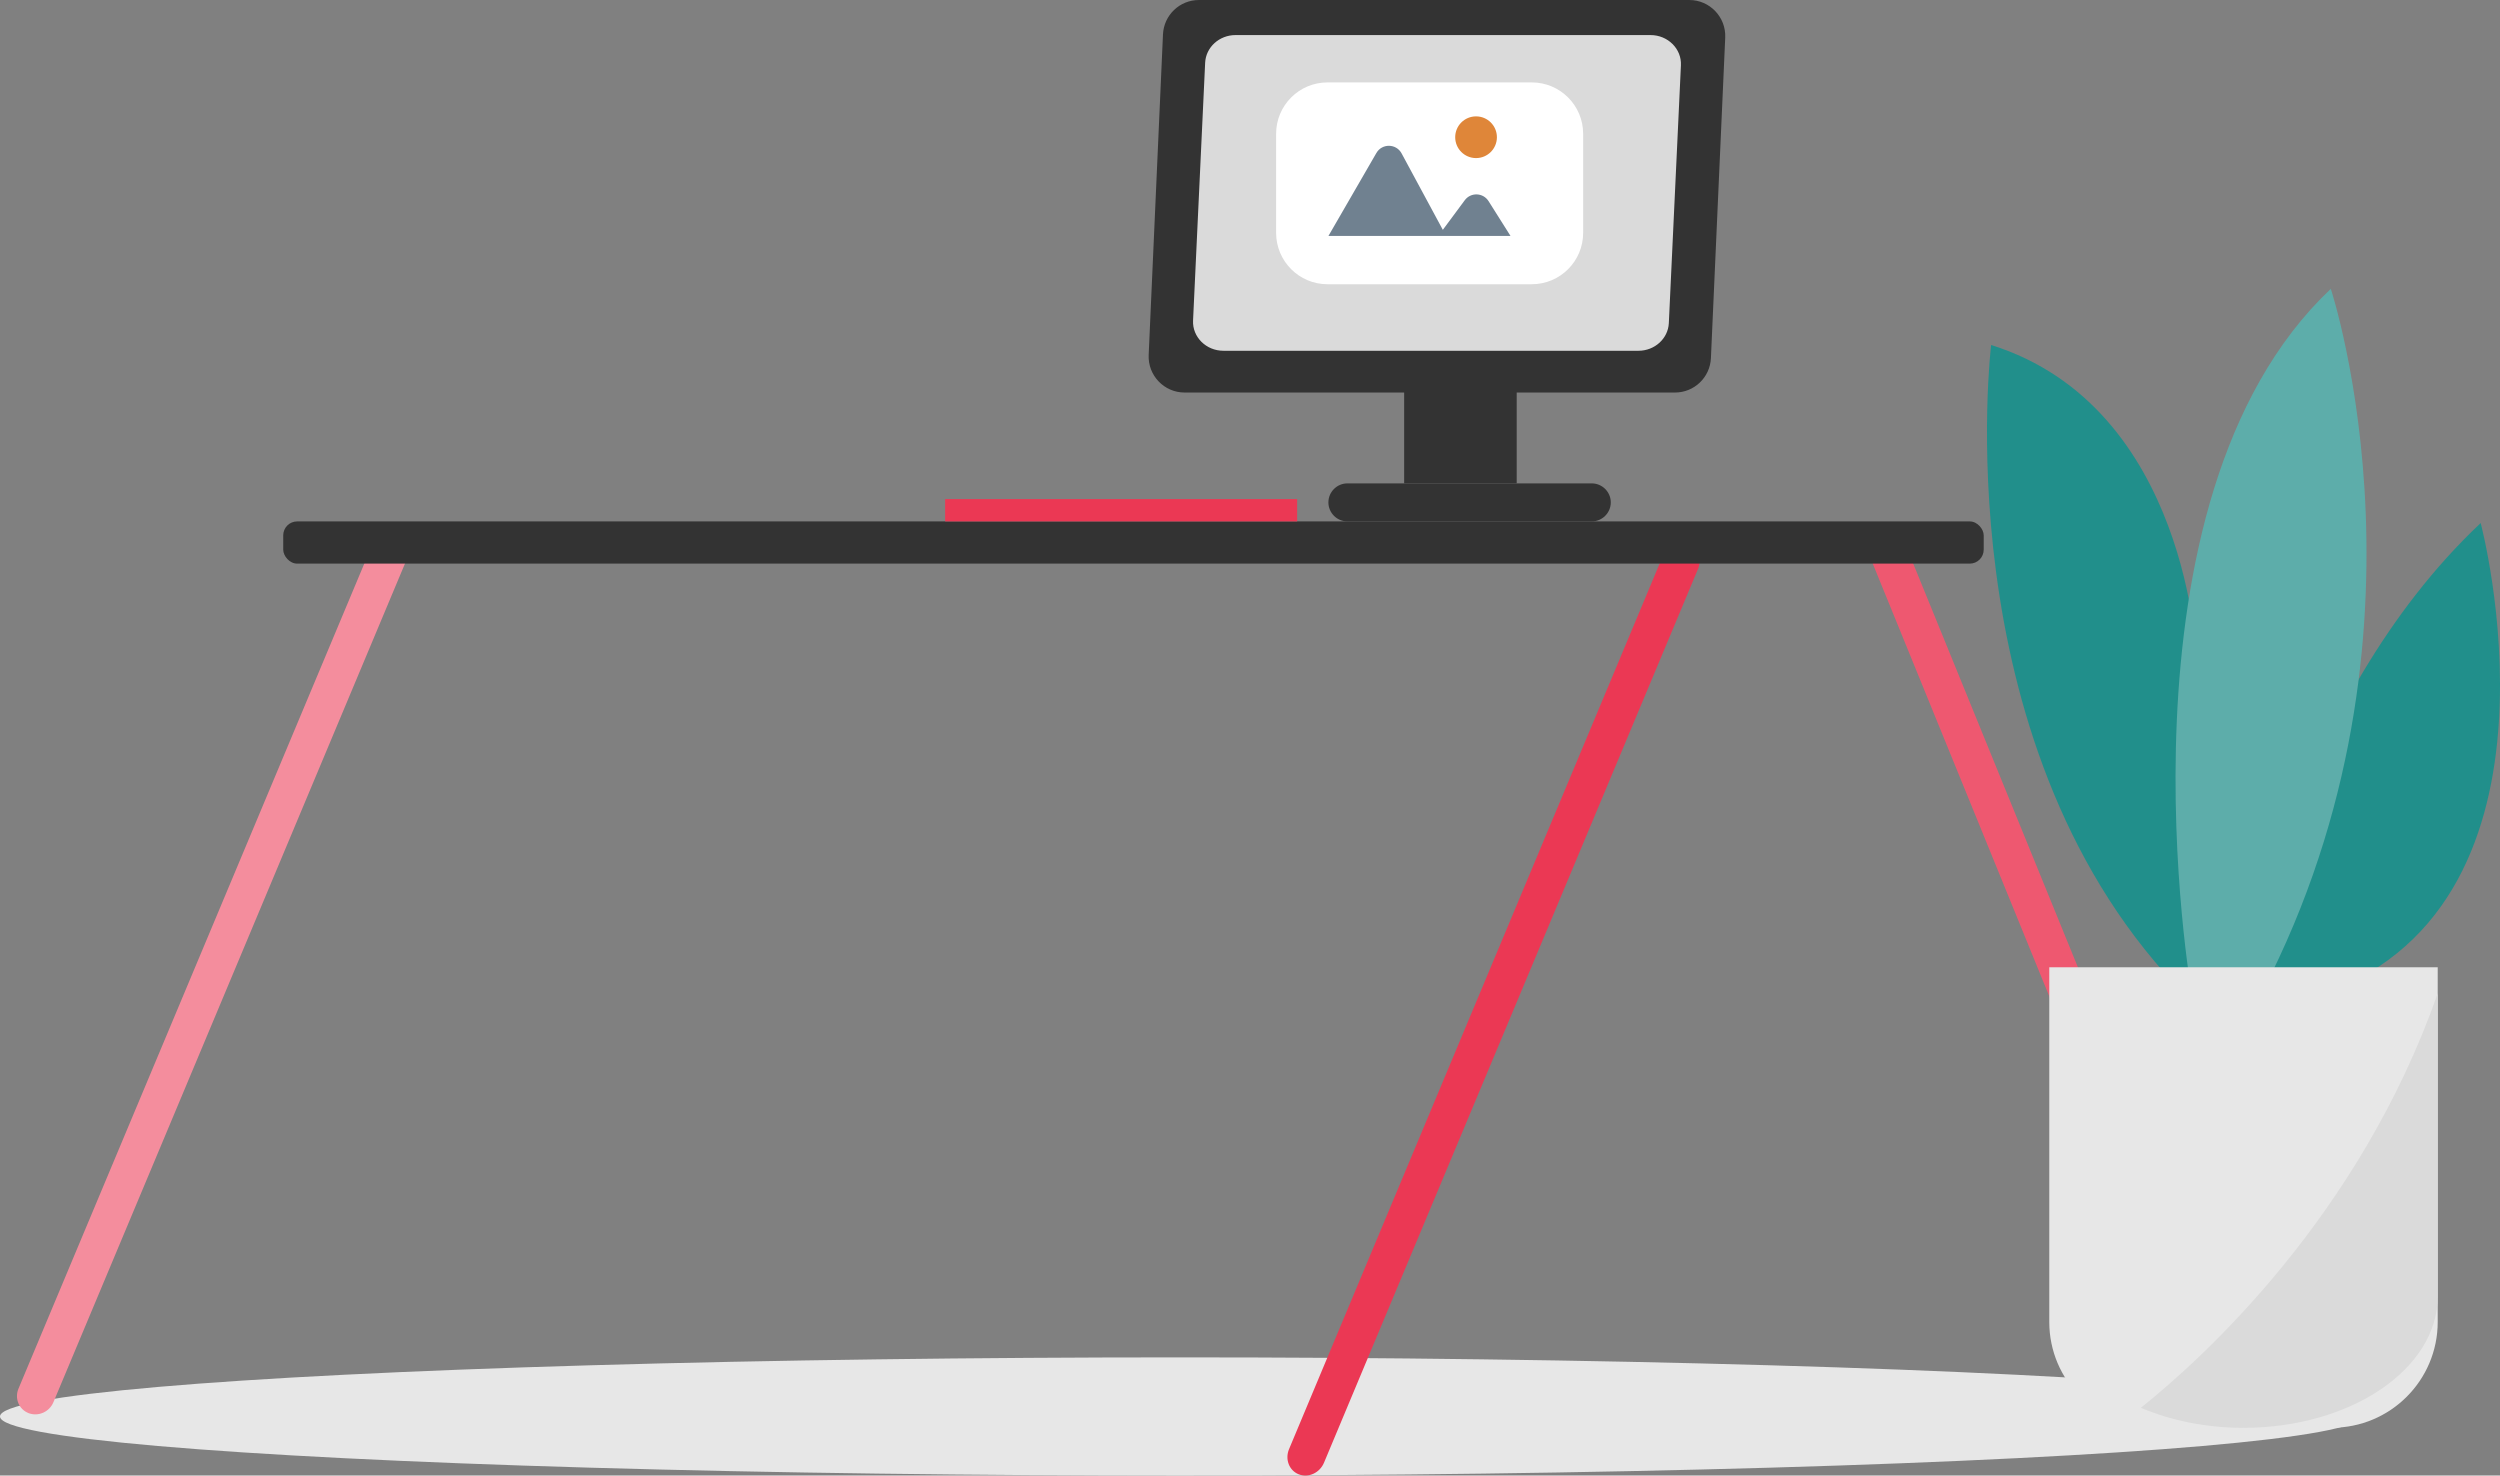
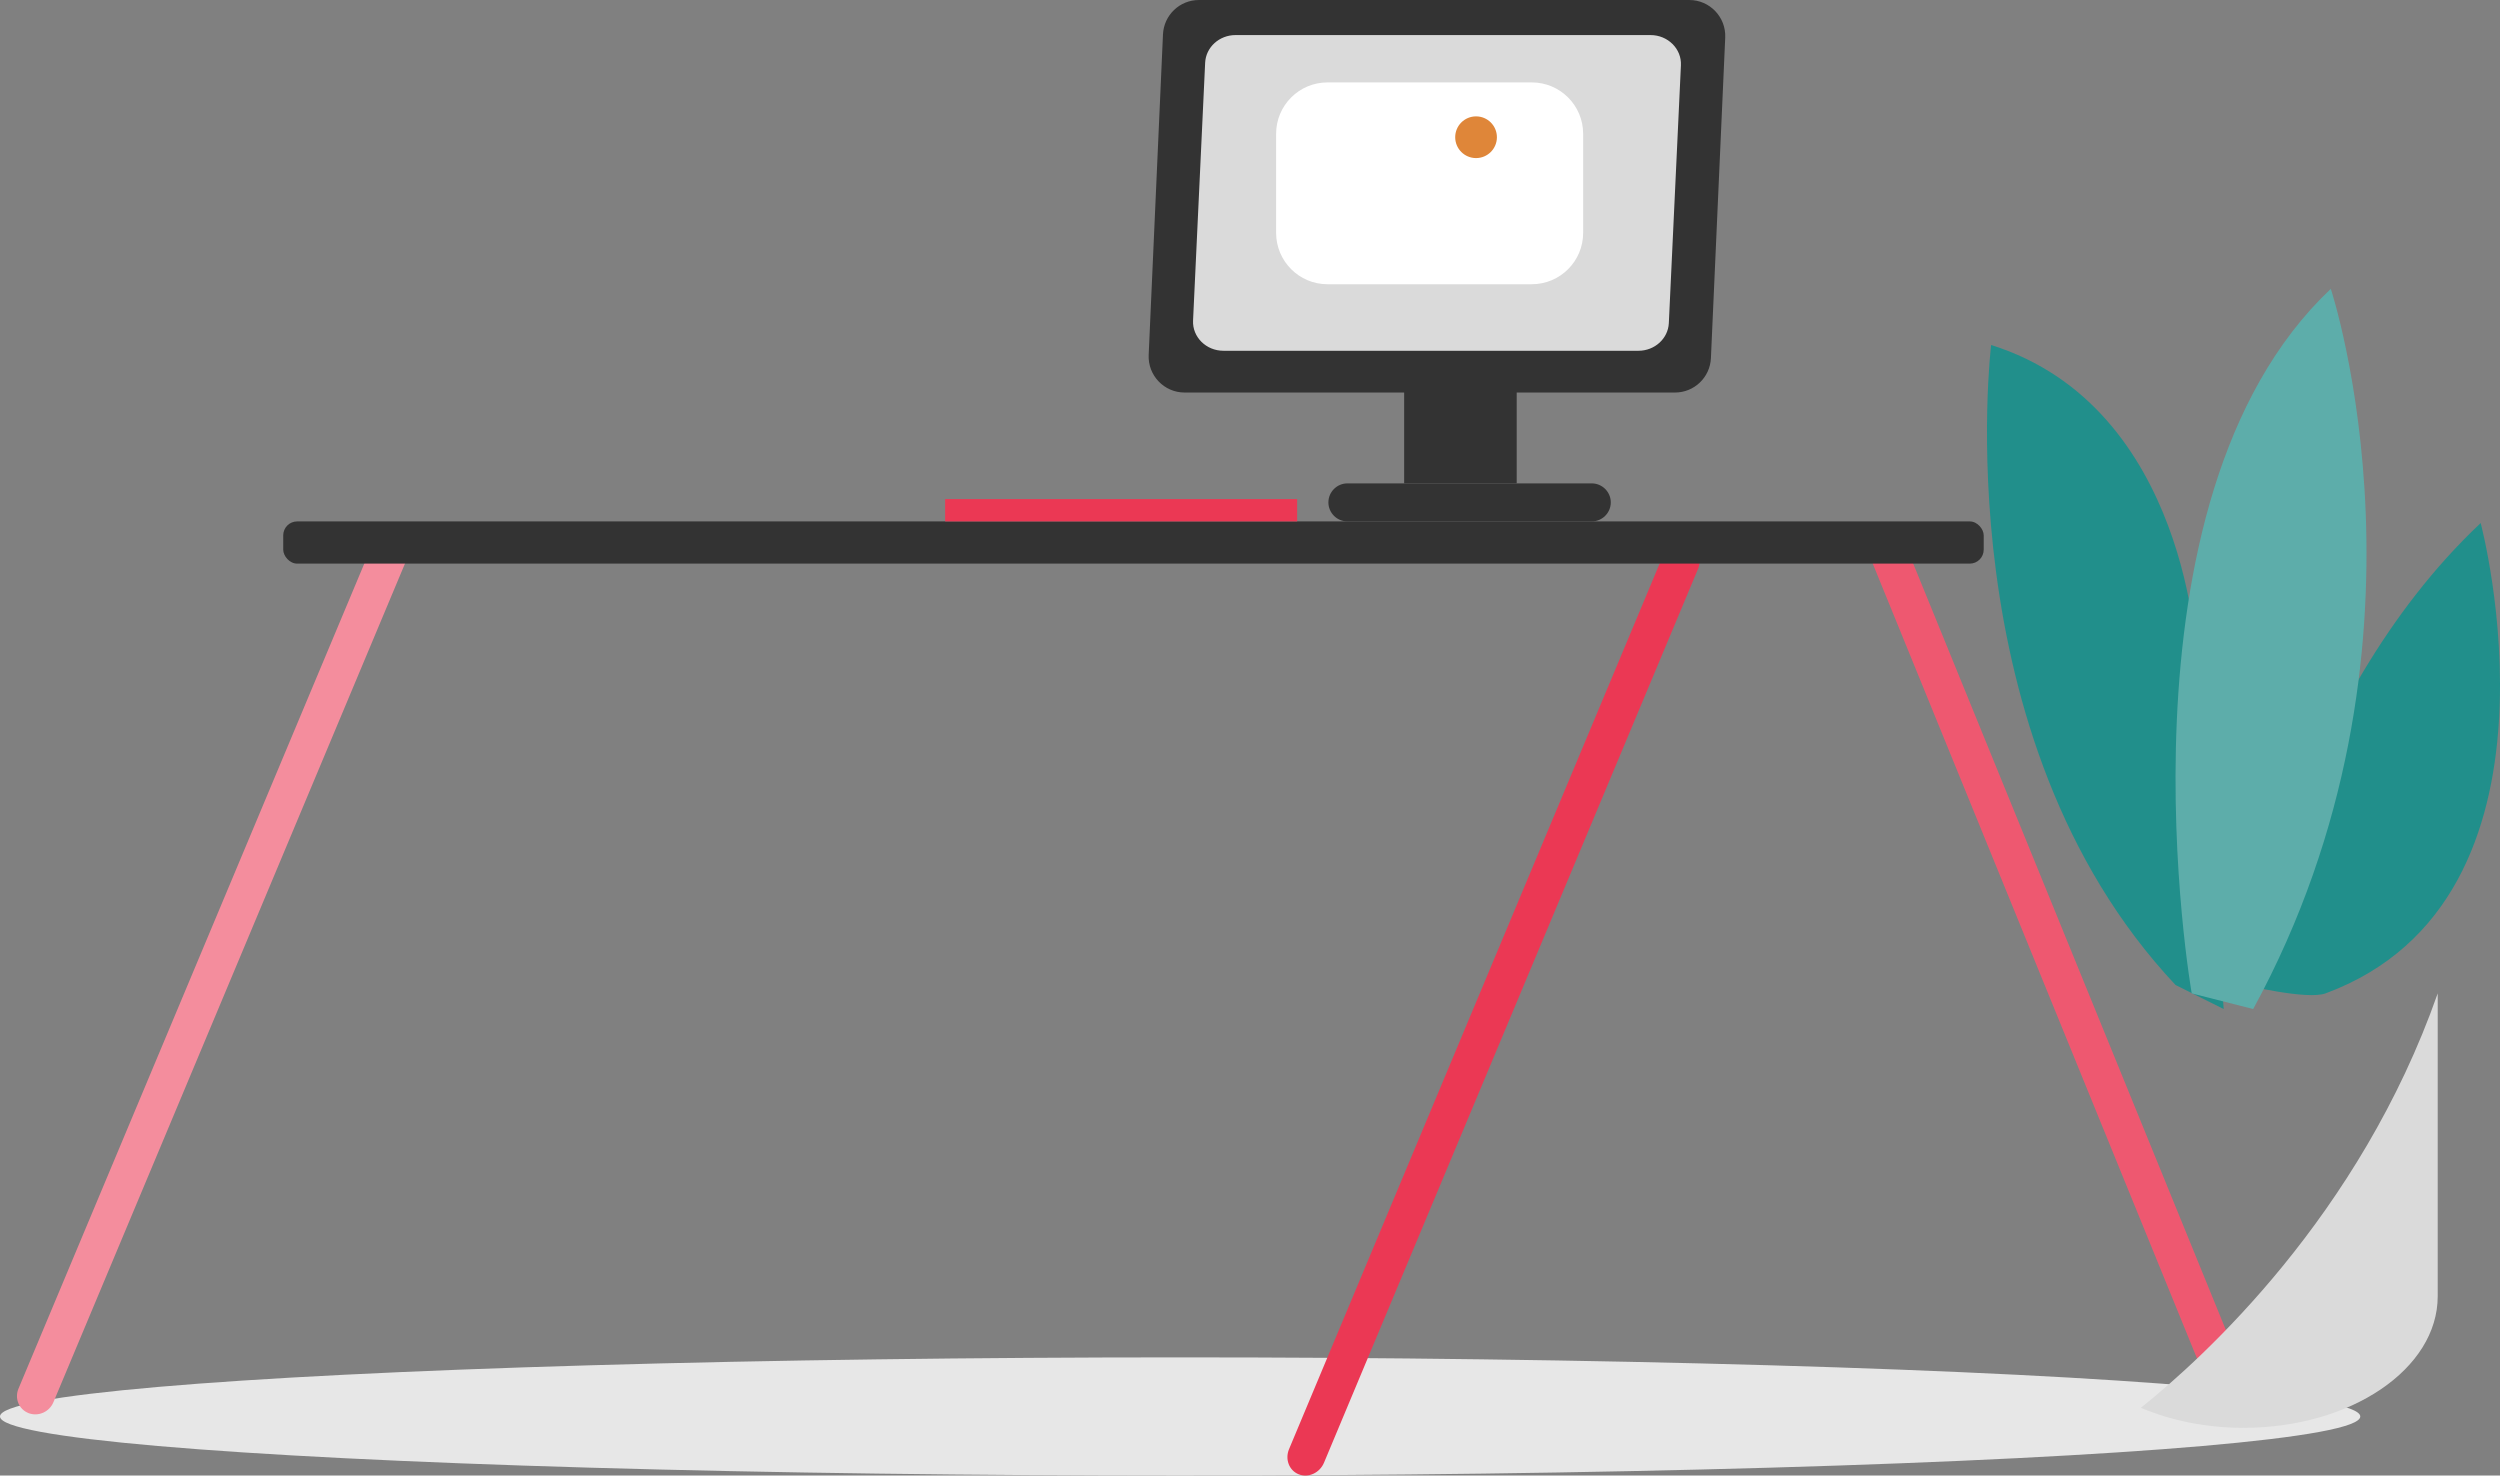
<svg xmlns="http://www.w3.org/2000/svg" id="Layer_2" viewBox="0 0 541.8 319.78">
  <rect x="0" y="0" width="541.8" height="319.78" fill="#808080" stroke="none" />
  <defs>
    <style>.cls-1{fill:#fff;}.cls-2{fill:#df8639;}.cls-3{fill:#f48d9d;}.cls-3,.cls-4,.cls-5,.cls-6,.cls-7,.cls-8{fill-rule:evenodd;}.cls-4{fill:#ee5870;}.cls-9{fill:#5dadaa;}.cls-10,.cls-7{fill:#333;}.cls-11{fill:#e7e7e7;}.cls-12,.cls-6{fill:#dadada;}.cls-5,.cls-13{fill:#eb3854;}.cls-8{fill:#708190;}.cls-14{fill:#218f8b;}</style>
  </defs>
  <g id="Layer_1-2">
    <g>
      <g>
        <path class="cls-14" d="M486.4,213.47s10.25-61.51,51.21-100.12c0,0,21.69,81.45-33.6,101.93-4,1.48-17.6-1.82-17.6-1.82Z" />
        <path class="cls-14" d="M476.06,143.05s-1.6-54.8-44.54-68.28c0,0-10.47,85,39.96,138.7l10.44,5.21-5.87-75.63Z" />
        <path class="cls-9" d="M474.99,215.28s-18.67-106.56,30.14-152.68c0,0,25.8,77.89-16.82,156.08l-13.31-3.39Z" />
        <rect class="cls-10" x="304.31" y="64.02" width="24.39" height="40.73" />
        <path class="cls-7" d="M344.97,113h-52.96c-2.27,0-4.12-1.86-4.12-4.12h0c0-2.27,1.86-4.12,4.12-4.12h52.96c2.27,0,4.12,1.86,4.12,4.12h0c0,2.27-1.86,4.12-4.12,4.12Z" />
        <ellipse class="cls-11" cx="255.76" cy="306.98" rx="255.76" ry="12.81" />
        <path class="cls-4" d="M483.62,302h0c-2.1,.79-4.47-.2-5.29-2.22l-72.3-177.22c-.82-2.02,.21-4.3,2.31-5.09h0c2.1-.79,4.47,.2,5.29,2.22l72.3,177.22c.82,2.02-.21,4.3-2.31,5.09Z" />
        <path class="cls-3" d="M6.19,306.25h0c-2.09-.81-3.07-3.18-2.19-5.29L81.54,115.97c.88-2.11,3.3-3.16,5.39-2.35h0c2.09,.81,3.07,3.18,2.19,5.29L11.57,303.9c-.88,2.11-3.3,3.16-5.39,2.35Z" />
        <path class="cls-5" d="M281.48,319.52h0c-2.09-.81-3.04-3.26-2.12-5.46l81.06-193.7c.92-2.21,3.37-3.34,5.46-2.53h0c2.09,.81,3.04,3.26,2.12,5.46l-81.06,193.7c-.92,2.21-3.37,3.34-5.46,2.53Z" />
        <rect class="cls-10" x="61.38" y="113" width="368.53" height="9.15" rx="3.03" ry="3.03" />
-         <path class="cls-11" d="M444.12,209.63h84.18v76.87c0,12.65-10.27,22.92-22.92,22.92h-38.34c-12.65,0-22.92-10.27-22.92-22.92v-76.87h0Z" />
        <path class="cls-12" d="M528.3,280.92v-65.63c-16.91,48.21-50.83,79.01-64.33,89.81,6.46,2.73,14.06,4.34,22.24,4.34h0c23.25,0,42.09-12.76,42.09-28.51Z" />
        <path class="cls-7" d="M363,85.07h-106.27c-4.44,0-7.99-3.71-7.79-8.15l3.1-69.47c.19-4.17,3.62-7.45,7.79-7.45h106.27c4.44,0,7.99,3.71,7.79,8.15l-3.1,69.47c-.19,4.17-3.62,7.45-7.79,7.45Z" />
        <path class="cls-6" d="M355.08,76.02h-89.93c-3.76,0-6.76-2.98-6.59-6.55l2.62-55.88c.16-3.35,3.06-5.99,6.59-5.99h89.93c3.76,0,6.76,2.98,6.59,6.55l-2.62,55.88c-.16,3.35-3.06,5.99-6.59,5.99Z" />
      </g>
      <rect class="cls-13" x="204.83" y="108.16" width="76.29" height="4.84" transform="translate(485.95 221.16) rotate(180)" />
      <path class="cls-1" d="M287.69,17.86h44.28c6.14,0,11.13,4.99,11.13,11.13v21.48c0,6.14-4.99,11.13-11.13,11.13h-44.28c-6.14,0-11.13-4.99-11.13-11.13V28.99c0-6.14,4.99-11.13,11.13-11.13Z" />
-       <path class="cls-8" d="M287.89,51.15l10.4-17.99c1.22-2.12,4.3-2.07,5.46,.08l8.94,16.57,4.75-6.41c1.31-1.77,3.98-1.67,5.16,.19l4.76,7.55h-39.47Z" />
      <circle class="cls-2" cx="319.89" cy="29.74" r="4.52" />
    </g>
  </g>
</svg>